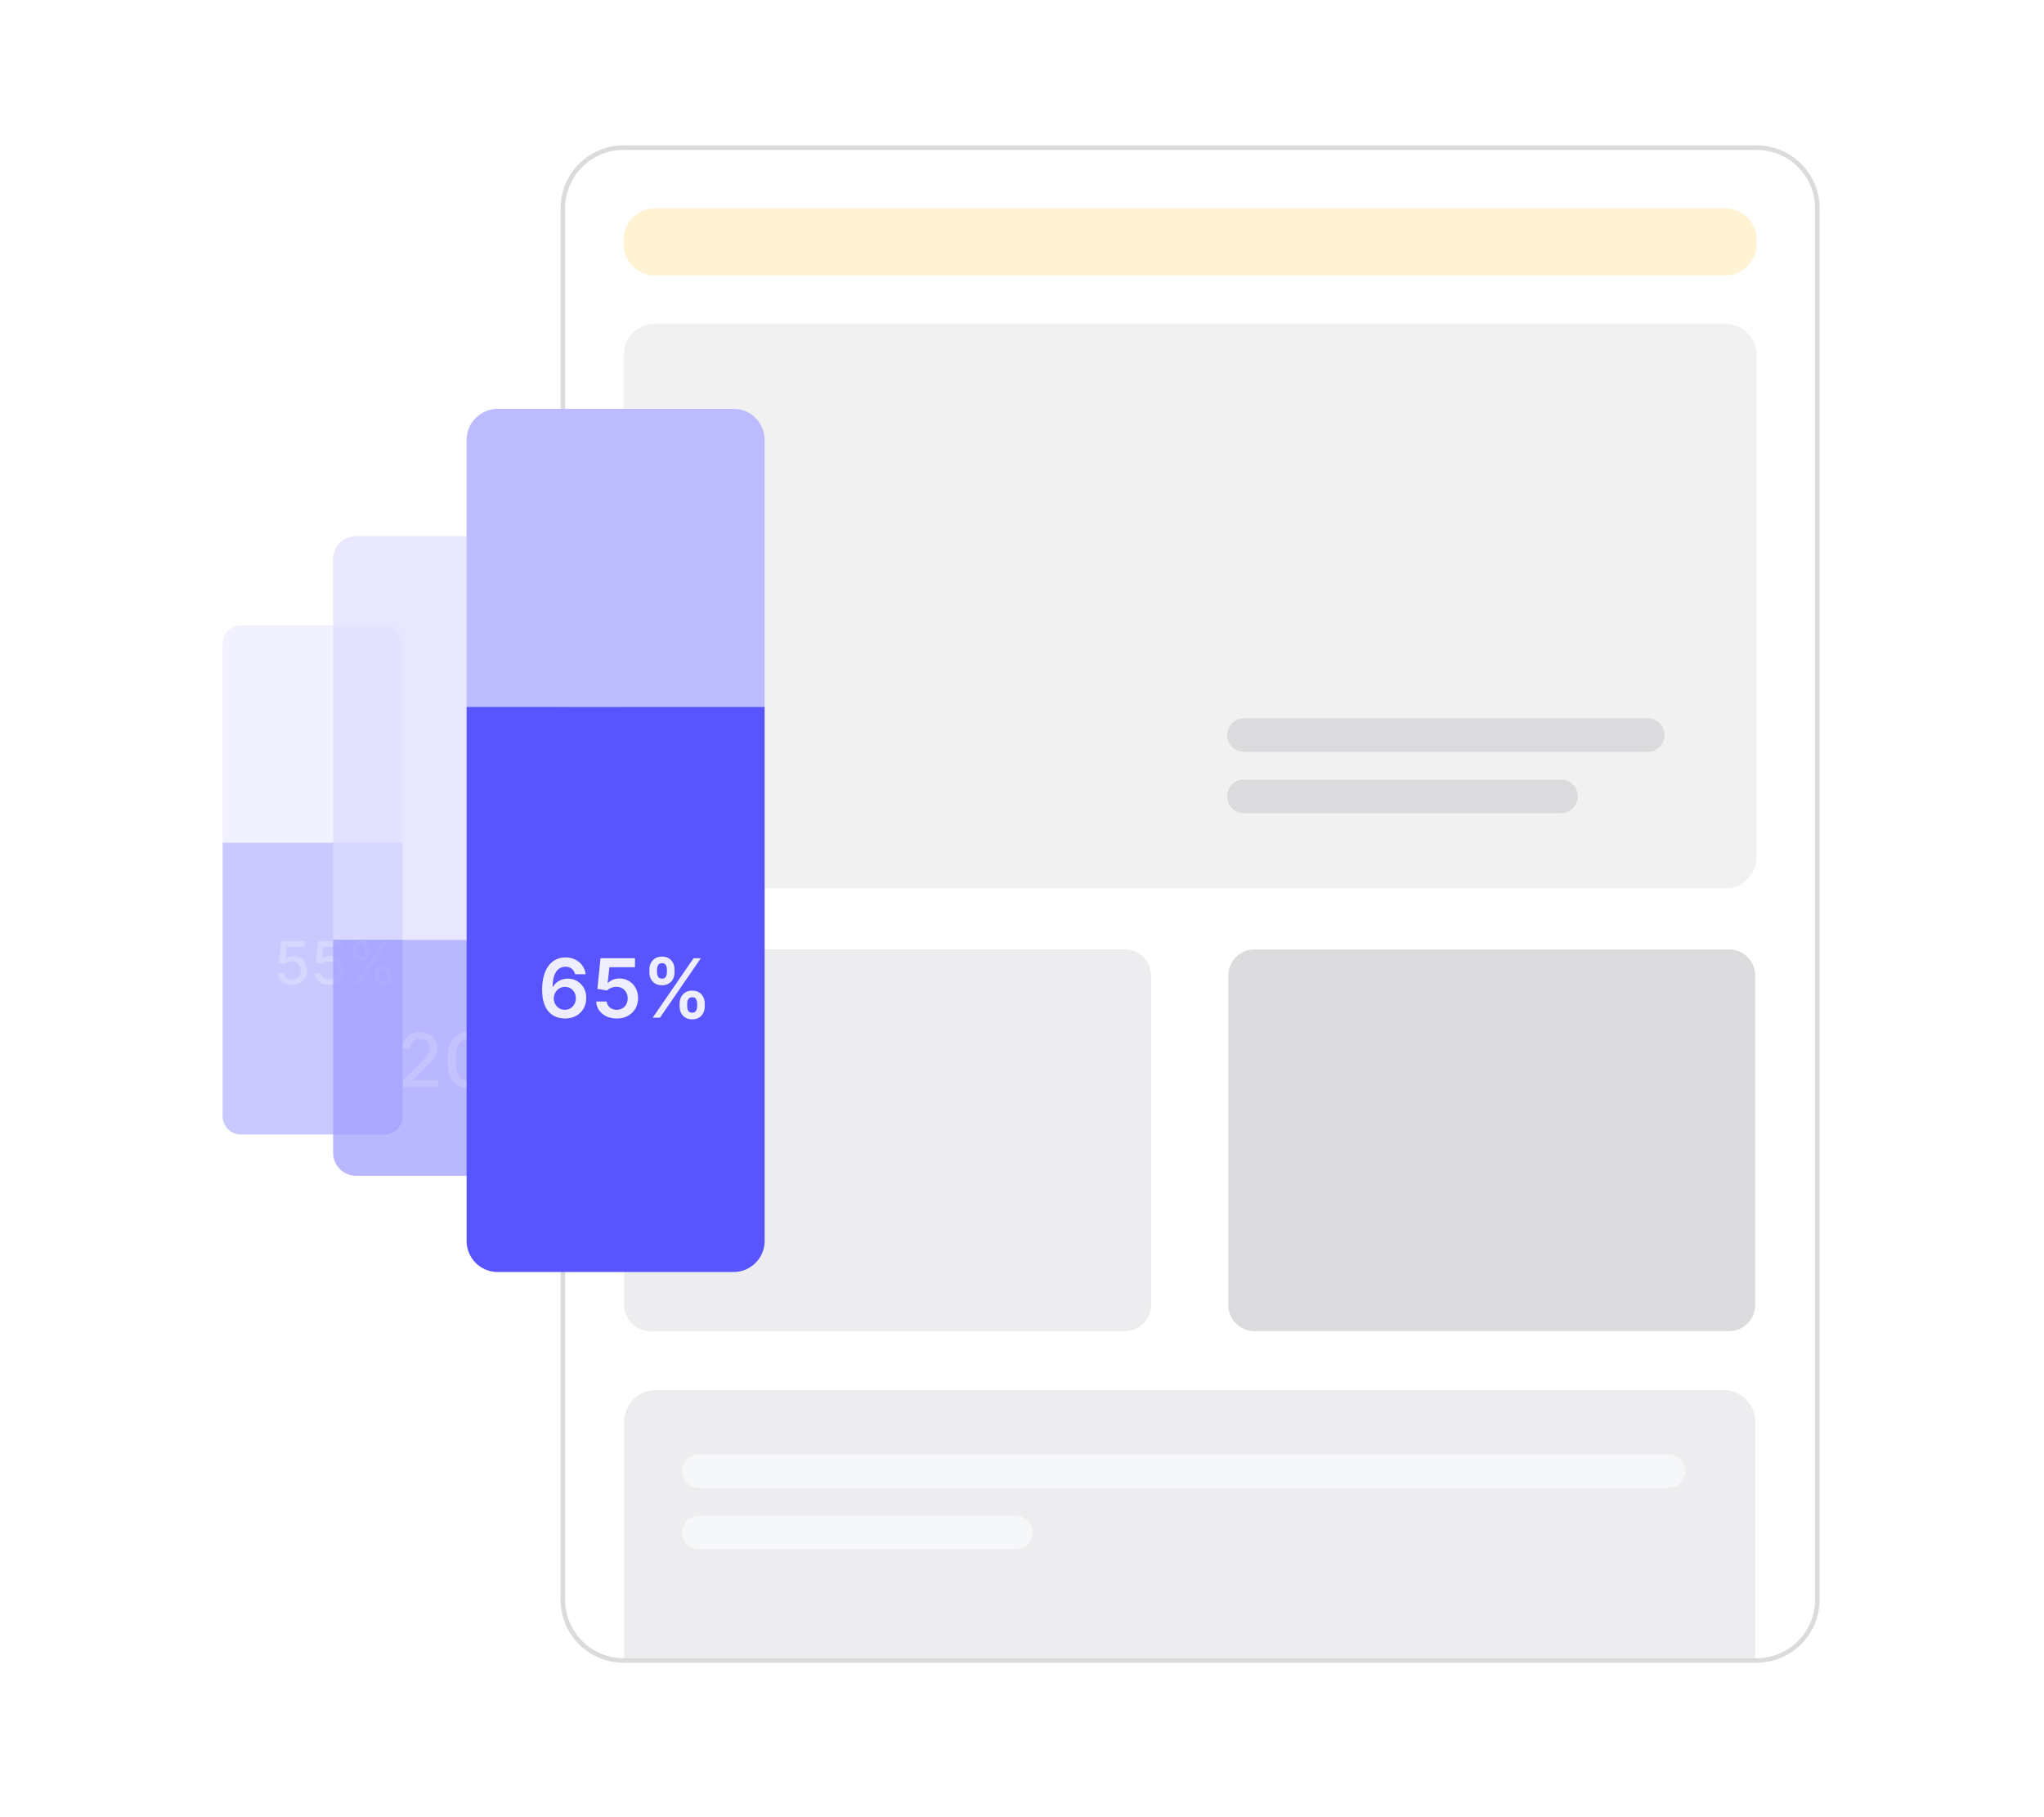
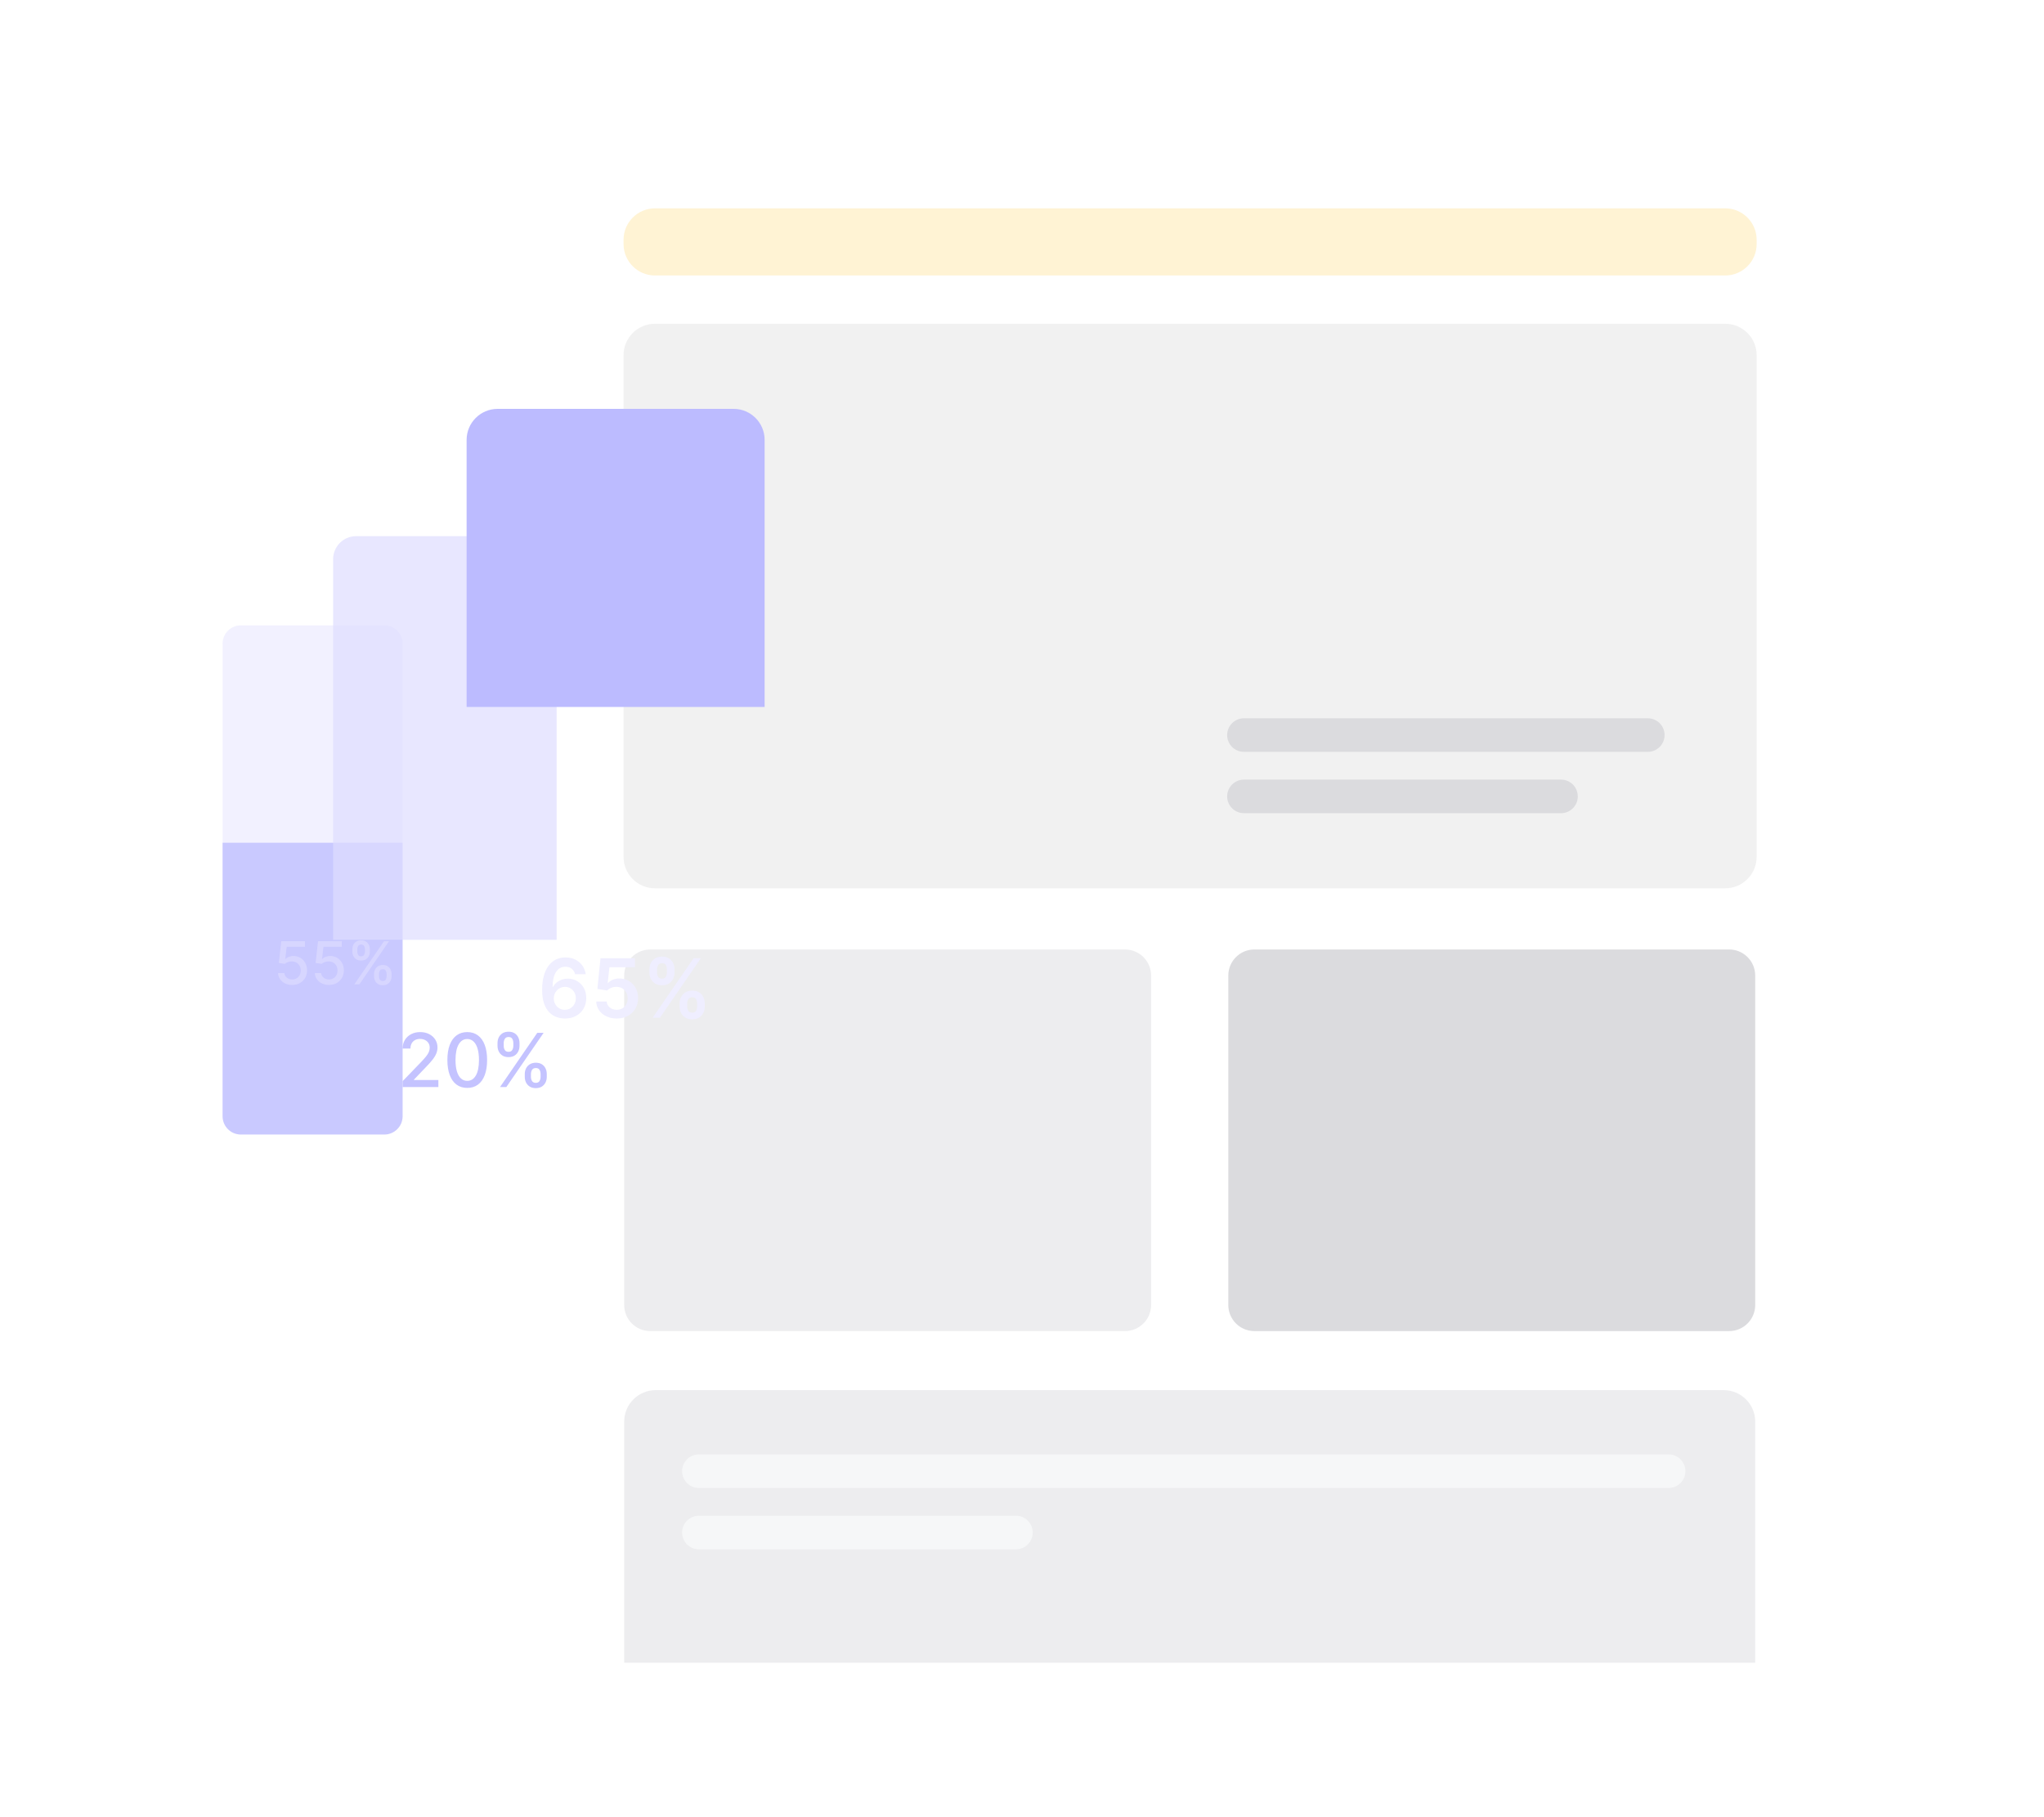
<svg xmlns="http://www.w3.org/2000/svg" width="450" height="400" viewBox="0 0 450 400" fill="none">
  <g filter="url(#filter0_d_2459_153652)">
    <path d="M386.739 32H137.279C129.625 32 123.42 38.205 123.42 45.859V352.141C123.42 359.795 129.625 366 137.279 366H386.739C394.393 366 400.598 359.795 400.598 352.141V45.859C400.598 38.205 394.393 32 386.739 32Z" fill="white" />
    <path d="M379.809 71.266H144.207C140.38 71.266 137.278 74.368 137.278 78.195V188.604C137.278 192.431 140.38 195.534 144.207 195.534H379.809C383.636 195.534 386.739 192.431 386.739 188.604V78.195C386.739 74.368 383.636 71.266 379.809 71.266Z" fill="#F1F1F1" />
    <path d="M247.68 209H143.16C139.99 209 137.42 211.57 137.42 214.74V287.26C137.42 290.43 139.99 293 143.16 293H247.68C250.85 293 253.42 290.43 253.42 287.26V214.74C253.42 211.57 250.85 209 247.68 209Z" fill="#EDEDEF" />
    <path d="M380.68 209H276.16C272.99 209 270.42 211.57 270.42 214.74V287.26C270.42 290.43 272.99 293 276.16 293H380.68C383.85 293 386.42 290.43 386.42 287.26V214.74C386.42 211.57 383.85 209 380.68 209Z" fill="#DBDBDE" />
    <path d="M379.49 306H144.349C140.522 306 137.42 309.102 137.42 312.929V359.071C137.42 362.898 137.42 359.071 137.42 366H386.42V359.071V312.929C386.42 309.102 383.317 306 379.49 306Z" fill="#EDEDEF" />
    <path d="M379.809 45.859H144.207C140.38 45.859 137.278 48.962 137.278 52.789V53.713C137.278 57.54 140.38 60.642 144.207 60.642H379.809C383.636 60.642 386.739 57.54 386.739 53.713V52.789C386.739 48.962 383.636 45.859 379.809 45.859Z" fill="#FFF3D4" />
    <path d="M362.772 158.109H273.862C271.821 158.109 270.166 159.764 270.166 161.805V161.805C270.166 163.846 271.821 165.501 273.862 165.501H362.772C364.813 165.501 366.468 163.846 366.468 161.805C366.468 159.764 364.813 158.109 362.772 158.109Z" fill="#DBDBDE" />
    <path d="M343.665 171.609H273.862C271.821 171.609 270.166 173.264 270.166 175.305C270.166 177.346 271.821 179.001 273.862 179.001H343.665C345.706 179.001 347.36 177.346 347.36 175.305C347.36 173.264 345.706 171.609 343.665 171.609Z" fill="#DBDBDE" />
    <path d="M367.358 320.141H153.867C151.826 320.141 150.171 321.795 150.171 323.836V323.836C150.171 325.877 151.826 327.532 153.867 327.532H367.358C369.399 327.532 371.054 325.877 371.054 323.836C371.054 321.795 369.399 320.141 367.358 320.141Z" fill="#F6F7F8" />
    <path d="M223.67 333.648H153.867C151.826 333.648 150.171 335.303 150.171 337.344V337.344C150.171 339.385 151.826 341.04 153.867 341.04H223.67C225.711 341.04 227.365 339.385 227.365 337.344C227.365 335.303 225.711 333.648 223.67 333.648Z" fill="#F6F7F8" />
-     <path d="M386.739 32.5H137.279C129.901 32.5 123.92 38.481 123.92 45.859V352.141C123.92 359.519 129.901 365.5 137.279 365.5H386.739C394.117 365.5 400.098 359.519 400.098 352.141V45.859C400.098 38.481 394.117 32.5 386.739 32.5Z" stroke="#DBDBDE" />
  </g>
  <g filter="url(#filter1_d_2459_153652)">
    <g opacity="0.8">
      <path d="M49 182.264V138.454C49 136.227 50.805 134.422 53.032 134.422H84.608C86.835 134.422 88.64 136.227 88.64 138.454V182.264H49Z" fill="#EFEEFF" />
      <path d="M53.032 246.511C50.805 246.511 49 244.706 49 242.479V182.266H88.64V242.479C88.64 244.706 86.835 246.511 84.608 246.511H53.032Z" fill="#BCBBFF" />
      <path d="M64.331 213.58C63.749 213.58 63.227 213.469 62.763 213.246C62.303 213.02 61.935 212.711 61.66 212.319C61.384 211.926 61.237 211.478 61.219 210.974H62.61C62.644 211.382 62.825 211.717 63.153 211.98C63.48 212.243 63.873 212.374 64.331 212.374C64.695 212.374 65.018 212.291 65.3 212.124C65.584 211.954 65.807 211.721 65.968 211.424C66.131 211.127 66.213 210.788 66.213 210.408C66.213 210.022 66.13 209.677 65.963 209.374C65.796 209.071 65.566 208.833 65.272 208.66C64.981 208.487 64.647 208.399 64.27 208.396C63.983 208.396 63.694 208.445 63.403 208.544C63.112 208.643 62.878 208.773 62.698 208.934L61.386 208.739L61.919 203.953H67.141V205.182H63.111L62.809 207.839H62.865C63.051 207.66 63.297 207.51 63.602 207.389C63.912 207.269 64.243 207.208 64.595 207.208C65.173 207.208 65.688 207.346 66.139 207.621C66.594 207.896 66.951 208.272 67.21 208.748C67.473 209.221 67.603 209.765 67.6 210.38C67.603 210.996 67.464 211.544 67.183 212.027C66.904 212.509 66.518 212.889 66.023 213.167C65.532 213.442 64.967 213.58 64.331 213.58ZM72.428 213.58C71.847 213.58 71.325 213.469 70.861 213.246C70.4 213.02 70.032 212.711 69.757 212.319C69.482 211.926 69.335 211.478 69.317 210.974H70.708C70.742 211.382 70.923 211.717 71.251 211.98C71.578 212.243 71.971 212.374 72.428 212.374C72.793 212.374 73.116 212.291 73.398 212.124C73.682 211.954 73.905 211.721 74.065 211.424C74.229 211.127 74.311 210.788 74.311 210.408C74.311 210.022 74.228 209.677 74.061 209.374C73.894 209.071 73.663 208.833 73.37 208.66C73.079 208.487 72.745 208.399 72.368 208.396C72.081 208.396 71.792 208.445 71.501 208.544C71.21 208.643 70.975 208.773 70.796 208.934L69.484 208.739L70.017 203.953H75.239V205.182H71.209L70.907 207.839H70.963C71.149 207.66 71.394 207.51 71.7 207.389C72.01 207.269 72.34 207.208 72.693 207.208C73.271 207.208 73.786 207.346 74.237 207.621C74.691 207.896 75.049 208.272 75.308 208.748C75.571 209.221 75.701 209.765 75.698 210.38C75.701 210.996 75.562 211.544 75.28 212.027C75.002 212.509 74.616 212.889 74.121 213.167C73.629 213.442 73.065 213.58 72.428 213.58ZM82.349 211.67V211.169C82.349 210.81 82.423 210.482 82.571 210.186C82.723 209.886 82.942 209.646 83.23 209.467C83.52 209.284 83.871 209.193 84.282 209.193C84.703 209.193 85.055 209.283 85.34 209.462C85.624 209.641 85.839 209.881 85.984 210.181C86.133 210.481 86.207 210.81 86.207 211.169V211.67C86.207 212.028 86.133 212.357 85.984 212.657C85.836 212.954 85.618 213.194 85.331 213.376C85.046 213.555 84.697 213.645 84.282 213.645C83.865 213.645 83.513 213.555 83.225 213.376C82.938 213.194 82.72 212.954 82.571 212.657C82.423 212.357 82.349 212.028 82.349 211.67ZM83.429 211.169V211.67C83.429 211.935 83.493 212.177 83.619 212.393C83.746 212.609 83.967 212.718 84.282 212.718C84.595 212.718 84.813 212.609 84.936 212.393C85.06 212.177 85.122 211.935 85.122 211.67V211.169C85.122 210.903 85.062 210.662 84.941 210.445C84.823 210.229 84.604 210.121 84.282 210.121C83.973 210.121 83.754 210.229 83.624 210.445C83.494 210.662 83.429 210.903 83.429 211.169ZM77.572 206.235V205.734C77.572 205.375 77.647 205.046 77.795 204.746C77.946 204.446 78.166 204.207 78.453 204.027C78.744 203.848 79.095 203.758 79.506 203.758C79.927 203.758 80.279 203.848 80.563 204.027C80.848 204.207 81.063 204.446 81.208 204.746C81.353 205.046 81.426 205.375 81.426 205.734V206.235C81.426 206.593 81.352 206.922 81.203 207.222C81.058 207.519 80.842 207.759 80.554 207.941C80.27 208.12 79.92 208.21 79.506 208.21C79.086 208.21 78.732 208.12 78.444 207.941C78.16 207.759 77.943 207.519 77.795 207.222C77.647 206.922 77.572 206.593 77.572 206.235ZM78.657 205.734V206.235C78.657 206.5 78.719 206.742 78.843 206.958C78.97 207.174 79.191 207.283 79.506 207.283C79.815 207.283 80.032 207.174 80.155 206.958C80.282 206.742 80.346 206.5 80.346 206.235V205.734C80.346 205.468 80.285 205.227 80.165 205.01C80.044 204.794 79.825 204.686 79.506 204.686C79.197 204.686 78.978 204.794 78.848 205.01C78.721 205.227 78.657 205.468 78.657 205.734ZM78.013 213.45L84.542 203.953H85.65L79.121 213.45H78.013Z" fill="#CDCCFF" />
    </g>
  </g>
  <g opacity="0.7">
    <path d="M73.339 206.872V123.088C73.339 120.291 75.606 118.023 78.403 118.023H117.483C120.28 118.023 122.548 120.291 122.548 123.088V206.872H73.339Z" fill="#DEDDFF" />
-     <path d="M78.403 258.818C75.606 258.818 73.339 256.55 73.339 253.753V206.875H122.548V253.753C122.548 256.55 120.28 258.818 117.483 258.818H78.403Z" fill="#9B98FF" />
    <path d="M88.657 239.276V237.972L92.694 233.789C93.125 233.335 93.48 232.937 93.76 232.595C94.043 232.25 94.255 231.922 94.395 231.611C94.534 231.3 94.604 230.97 94.604 230.621C94.604 230.225 94.511 229.883 94.325 229.595C94.138 229.304 93.884 229.081 93.562 228.926C93.239 228.766 92.876 228.687 92.472 228.687C92.045 228.687 91.672 228.774 91.354 228.949C91.036 229.124 90.791 229.37 90.62 229.689C90.449 230.007 90.364 230.38 90.364 230.807H88.645C88.645 230.081 88.812 229.446 89.147 228.902C89.48 228.359 89.939 227.937 90.521 227.638C91.104 227.335 91.766 227.184 92.507 227.184C93.257 227.184 93.917 227.333 94.488 227.632C95.063 227.928 95.511 228.331 95.833 228.844C96.156 229.353 96.317 229.927 96.317 230.568C96.317 231.011 96.233 231.444 96.066 231.867C95.903 232.29 95.618 232.762 95.21 233.283C94.802 233.799 94.236 234.426 93.509 235.164L91.139 237.645V237.733H96.509V239.276H88.657ZM102.87 239.474C101.95 239.471 101.163 239.228 100.511 238.746C99.858 238.265 99.359 237.564 99.014 236.644C98.668 235.723 98.495 234.615 98.495 233.318C98.495 232.024 98.668 230.92 99.014 230.003C99.363 229.087 99.864 228.388 100.517 227.906C101.173 227.425 101.957 227.184 102.87 227.184C103.783 227.184 104.565 227.427 105.217 227.912C105.87 228.394 106.369 229.093 106.714 230.009C107.064 230.922 107.239 232.024 107.239 233.318C107.239 234.618 107.066 235.729 106.72 236.649C106.375 237.566 105.876 238.267 105.223 238.752C104.571 239.234 103.786 239.474 102.87 239.474ZM102.87 237.919C103.678 237.919 104.309 237.525 104.763 236.737C105.221 235.948 105.45 234.809 105.45 233.318C105.45 232.327 105.346 231.491 105.136 230.807C104.93 230.12 104.633 229.599 104.245 229.246C103.86 228.889 103.402 228.71 102.87 228.71C102.066 228.71 101.435 229.106 100.977 229.898C100.519 230.691 100.288 231.83 100.284 233.318C100.284 234.312 100.387 235.152 100.592 235.84C100.802 236.523 101.099 237.042 101.484 237.395C101.868 237.744 102.33 237.919 102.87 237.919ZM115.532 237.04V236.411C115.532 235.96 115.625 235.549 115.811 235.176C116.002 234.799 116.277 234.498 116.639 234.273C117.004 234.044 117.444 233.929 117.961 233.929C118.489 233.929 118.932 234.042 119.289 234.267C119.646 234.492 119.916 234.793 120.099 235.17C120.285 235.547 120.378 235.96 120.378 236.411V237.04C120.378 237.49 120.285 237.904 120.099 238.28C119.912 238.653 119.638 238.954 119.277 239.183C118.92 239.408 118.481 239.521 117.961 239.521C117.437 239.521 116.994 239.408 116.633 239.183C116.272 238.954 115.998 238.653 115.811 238.28C115.625 237.904 115.532 237.49 115.532 237.04ZM116.889 236.411V237.04C116.889 237.374 116.969 237.677 117.128 237.948C117.287 238.22 117.565 238.356 117.961 238.356C118.353 238.356 118.627 238.22 118.782 237.948C118.937 237.677 119.015 237.374 119.015 237.04V236.411C119.015 236.077 118.939 235.774 118.788 235.502C118.64 235.23 118.365 235.094 117.961 235.094C117.572 235.094 117.297 235.23 117.134 235.502C116.971 235.774 116.889 236.077 116.889 236.411ZM109.532 230.213V229.584C109.532 229.133 109.625 228.72 109.812 228.343C110.002 227.966 110.278 227.665 110.639 227.44C111.004 227.215 111.445 227.102 111.961 227.102C112.489 227.102 112.932 227.215 113.289 227.44C113.647 227.665 113.916 227.966 114.099 228.343C114.281 228.72 114.373 229.133 114.373 229.584V230.213C114.373 230.663 114.279 231.077 114.093 231.454C113.911 231.826 113.639 232.127 113.278 232.356C112.92 232.582 112.482 232.694 111.961 232.694C111.433 232.694 110.988 232.582 110.627 232.356C110.27 232.127 109.998 231.826 109.812 231.454C109.625 231.077 109.532 230.663 109.532 230.213ZM110.895 229.584V230.213C110.895 230.547 110.973 230.85 111.128 231.122C111.287 231.393 111.565 231.529 111.961 231.529C112.35 231.529 112.621 231.393 112.777 231.122C112.936 230.85 113.015 230.547 113.015 230.213V229.584C113.015 229.25 112.94 228.947 112.788 228.675C112.637 228.403 112.361 228.267 111.961 228.267C111.573 228.267 111.297 228.403 111.134 228.675C110.975 228.947 110.895 229.25 110.895 229.584ZM110.086 239.276L118.287 227.347H119.679L111.478 239.276H110.086Z" fill="#ABA9FF" />
  </g>
  <g filter="url(#filter2_d_2459_153652)">
    <path d="M102.728 155.611V96.835C102.728 93.06 105.787 90 109.562 90H161.505C165.279 90 168.339 93.06 168.339 96.835V155.611H102.728Z" fill="#BCBBFF" />
-     <path d="M109.562 279.997C105.787 279.997 102.728 276.937 102.728 273.162V155.609H168.339V273.162C168.339 276.937 165.279 279.997 161.505 279.997H109.562Z" fill="#5854FF" />
    <path d="M124.354 224.197C123.727 224.193 123.116 224.084 122.519 223.871C121.923 223.654 121.386 223.303 120.909 222.817C120.431 222.327 120.052 221.677 119.771 220.867C119.49 220.053 119.351 219.045 119.355 217.844C119.355 216.723 119.475 215.724 119.713 214.846C119.952 213.968 120.295 213.227 120.742 212.621C121.19 212.012 121.729 211.548 122.36 211.228C122.994 210.908 123.704 210.749 124.488 210.749C125.311 210.749 126.039 210.91 126.674 211.234C127.313 211.558 127.829 212.001 128.221 212.564C128.613 213.122 128.856 213.753 128.95 214.456H126.617C126.497 213.953 126.252 213.553 125.882 213.254C125.515 212.952 125.051 212.799 124.488 212.799C123.58 212.799 122.882 213.195 122.392 213.983C121.906 214.771 121.661 215.854 121.656 217.23H121.746C121.955 216.855 122.225 216.533 122.558 216.265C122.89 215.996 123.265 215.79 123.683 215.645C124.105 215.496 124.55 215.421 125.019 215.421C125.786 215.421 126.474 215.604 127.083 215.971C127.697 216.337 128.183 216.842 128.541 217.486C128.899 218.125 129.075 218.858 129.071 219.685C129.075 220.545 128.879 221.319 128.483 222.005C128.087 222.687 127.535 223.224 126.828 223.616C126.12 224.008 125.296 224.202 124.354 224.197ZM124.341 222.28C124.806 222.28 125.221 222.167 125.588 221.941C125.954 221.715 126.244 221.41 126.457 221.027C126.67 220.643 126.774 220.213 126.77 219.736C126.774 219.267 126.672 218.843 126.463 218.464C126.259 218.084 125.975 217.784 125.613 217.562C125.251 217.341 124.838 217.23 124.373 217.23C124.028 217.23 123.706 217.296 123.408 217.428C123.11 217.56 122.85 217.744 122.628 217.978C122.406 218.208 122.232 218.477 122.104 218.783C121.98 219.086 121.916 219.41 121.912 219.755C121.916 220.211 122.023 220.631 122.232 221.014C122.441 221.398 122.728 221.705 123.095 221.935C123.461 222.165 123.877 222.28 124.341 222.28ZM135.783 224.197C134.931 224.197 134.168 224.038 133.494 223.718C132.821 223.394 132.286 222.951 131.89 222.388C131.498 221.826 131.289 221.182 131.264 220.458H133.565C133.607 220.995 133.84 221.434 134.262 221.775C134.683 222.111 135.191 222.28 135.783 222.28C136.247 222.28 136.661 222.173 137.023 221.96C137.385 221.747 137.671 221.451 137.879 221.072C138.088 220.692 138.191 220.26 138.186 219.774C138.191 219.28 138.086 218.841 137.873 218.457C137.66 218.074 137.368 217.773 136.997 217.556C136.627 217.334 136.2 217.224 135.719 217.224C135.327 217.219 134.941 217.292 134.562 217.441C134.183 217.59 133.882 217.786 133.661 218.029L131.519 217.678L132.203 210.928H139.797V212.909H134.166L133.789 216.38H133.865C134.108 216.094 134.451 215.858 134.894 215.67C135.338 215.479 135.823 215.383 136.352 215.383C137.144 215.383 137.852 215.57 138.474 215.945C139.096 216.316 139.586 216.827 139.944 217.479C140.302 218.131 140.481 218.877 140.481 219.717C140.481 220.582 140.281 221.353 139.88 222.031C139.484 222.704 138.932 223.234 138.225 223.622C137.521 224.006 136.708 224.197 135.783 224.197ZM149.622 221.564V220.874C149.622 220.366 149.728 219.9 149.941 219.474C150.159 219.048 150.474 218.705 150.887 218.445C151.301 218.185 151.801 218.055 152.389 218.055C152.994 218.055 153.502 218.185 153.911 218.445C154.32 218.7 154.629 219.041 154.838 219.467C155.051 219.893 155.157 220.362 155.157 220.874V221.564C155.157 222.071 155.051 222.538 154.838 222.964C154.624 223.39 154.311 223.733 153.898 223.993C153.489 224.253 152.986 224.383 152.389 224.383C151.793 224.383 151.288 224.253 150.874 223.993C150.461 223.733 150.148 223.39 149.935 222.964C149.726 222.538 149.622 222.071 149.622 221.564ZM151.29 220.874V221.564C151.29 221.901 151.371 222.209 151.533 222.491C151.695 222.772 151.98 222.913 152.389 222.913C152.803 222.913 153.086 222.774 153.24 222.497C153.397 222.216 153.476 221.905 153.476 221.564V220.874C153.476 220.533 153.401 220.222 153.252 219.94C153.103 219.655 152.816 219.512 152.389 219.512C151.989 219.512 151.705 219.655 151.539 219.94C151.373 220.222 151.29 220.533 151.29 220.874ZM142.968 214.072V213.382C142.968 212.871 143.076 212.402 143.294 211.976C143.511 211.55 143.826 211.208 144.24 210.952C144.653 210.692 145.154 210.562 145.742 210.562C146.343 210.562 146.847 210.692 147.257 210.952C147.67 211.208 147.981 211.55 148.19 211.976C148.399 212.402 148.503 212.871 148.503 213.382V214.072C148.503 214.584 148.396 215.053 148.183 215.479C147.975 215.901 147.664 216.239 147.25 216.495C146.837 216.751 146.334 216.879 145.742 216.879C145.141 216.879 144.634 216.751 144.22 216.495C143.811 216.239 143.5 215.898 143.287 215.472C143.074 215.046 142.968 214.58 142.968 214.072ZM144.649 213.382V214.072C144.649 214.413 144.727 214.724 144.885 215.006C145.047 215.283 145.333 215.421 145.742 215.421C146.151 215.421 146.432 215.283 146.585 215.006C146.743 214.724 146.822 214.413 146.822 214.072V213.382C146.822 213.041 146.747 212.73 146.598 212.449C146.449 212.163 146.164 212.021 145.742 212.021C145.337 212.021 145.053 212.163 144.892 212.449C144.73 212.734 144.649 213.045 144.649 213.382ZM143.696 224.018L152.696 210.928H154.294L145.294 224.018H143.696Z" fill="#EFEEFF" />
  </g>
  <defs>
    <filter id="filter0_d_2459_153652" x="113.42" y="22" width="297.178" height="354" filterUnits="userSpaceOnUse" color-interpolation-filters="sRGB">
      <feFlood flood-opacity="0" result="BackgroundImageFix" />
      <feColorMatrix in="SourceAlpha" type="matrix" values="0 0 0 0 0 0 0 0 0 0 0 0 0 0 0 0 0 0 127 0" result="hardAlpha" />
      <feOffset />
      <feGaussianBlur stdDeviation="5" />
      <feColorMatrix type="matrix" values="0 0 0 0 0.29 0 0 0 0 0.29 0 0 0 0 0.349 0 0 0 0.2 0" />
      <feBlend mode="normal" in2="BackgroundImageFix" result="effect1_dropShadow_2459_153652" />
      <feBlend mode="normal" in="SourceGraphic" in2="effect1_dropShadow_2459_153652" result="shape" />
    </filter>
    <filter id="filter1_d_2459_153652" x="36.904" y="125.552" width="63.832" height="136.277" filterUnits="userSpaceOnUse" color-interpolation-filters="sRGB">
      <feFlood flood-opacity="0" result="BackgroundImageFix" />
      <feColorMatrix in="SourceAlpha" type="matrix" values="0 0 0 0 0 0 0 0 0 0 0 0 0 0 0 0 0 0 127 0" result="hardAlpha" />
      <feOffset dy="3.226" />
      <feGaussianBlur stdDeviation="6.048" />
      <feColorMatrix type="matrix" values="0 0 0 0 0.29 0 0 0 0 0.29 0 0 0 0 0.349 0 0 0 0.2 0" />
      <feBlend mode="normal" in2="BackgroundImageFix" result="effect1_dropShadow_2459_153652" />
      <feBlend mode="normal" in="SourceGraphic" in2="effect1_dropShadow_2459_153652" result="shape" />
    </filter>
    <filter id="filter2_d_2459_153652" x="82.728" y="70" width="105.611" height="230" filterUnits="userSpaceOnUse" color-interpolation-filters="sRGB">
      <feFlood flood-opacity="0" result="BackgroundImageFix" />
      <feColorMatrix in="SourceAlpha" type="matrix" values="0 0 0 0 0 0 0 0 0 0 0 0 0 0 0 0 0 0 127 0" result="hardAlpha" />
      <feOffset />
      <feGaussianBlur stdDeviation="10" />
      <feComposite in2="hardAlpha" operator="out" />
      <feColorMatrix type="matrix" values="0 0 0 0 0.29 0 0 0 0 0.29 0 0 0 0 0.349 0 0 0 0.15 0" />
      <feBlend mode="normal" in2="BackgroundImageFix" result="effect1_dropShadow_2459_153652" />
      <feBlend mode="normal" in="SourceGraphic" in2="effect1_dropShadow_2459_153652" result="shape" />
    </filter>
  </defs>
</svg>